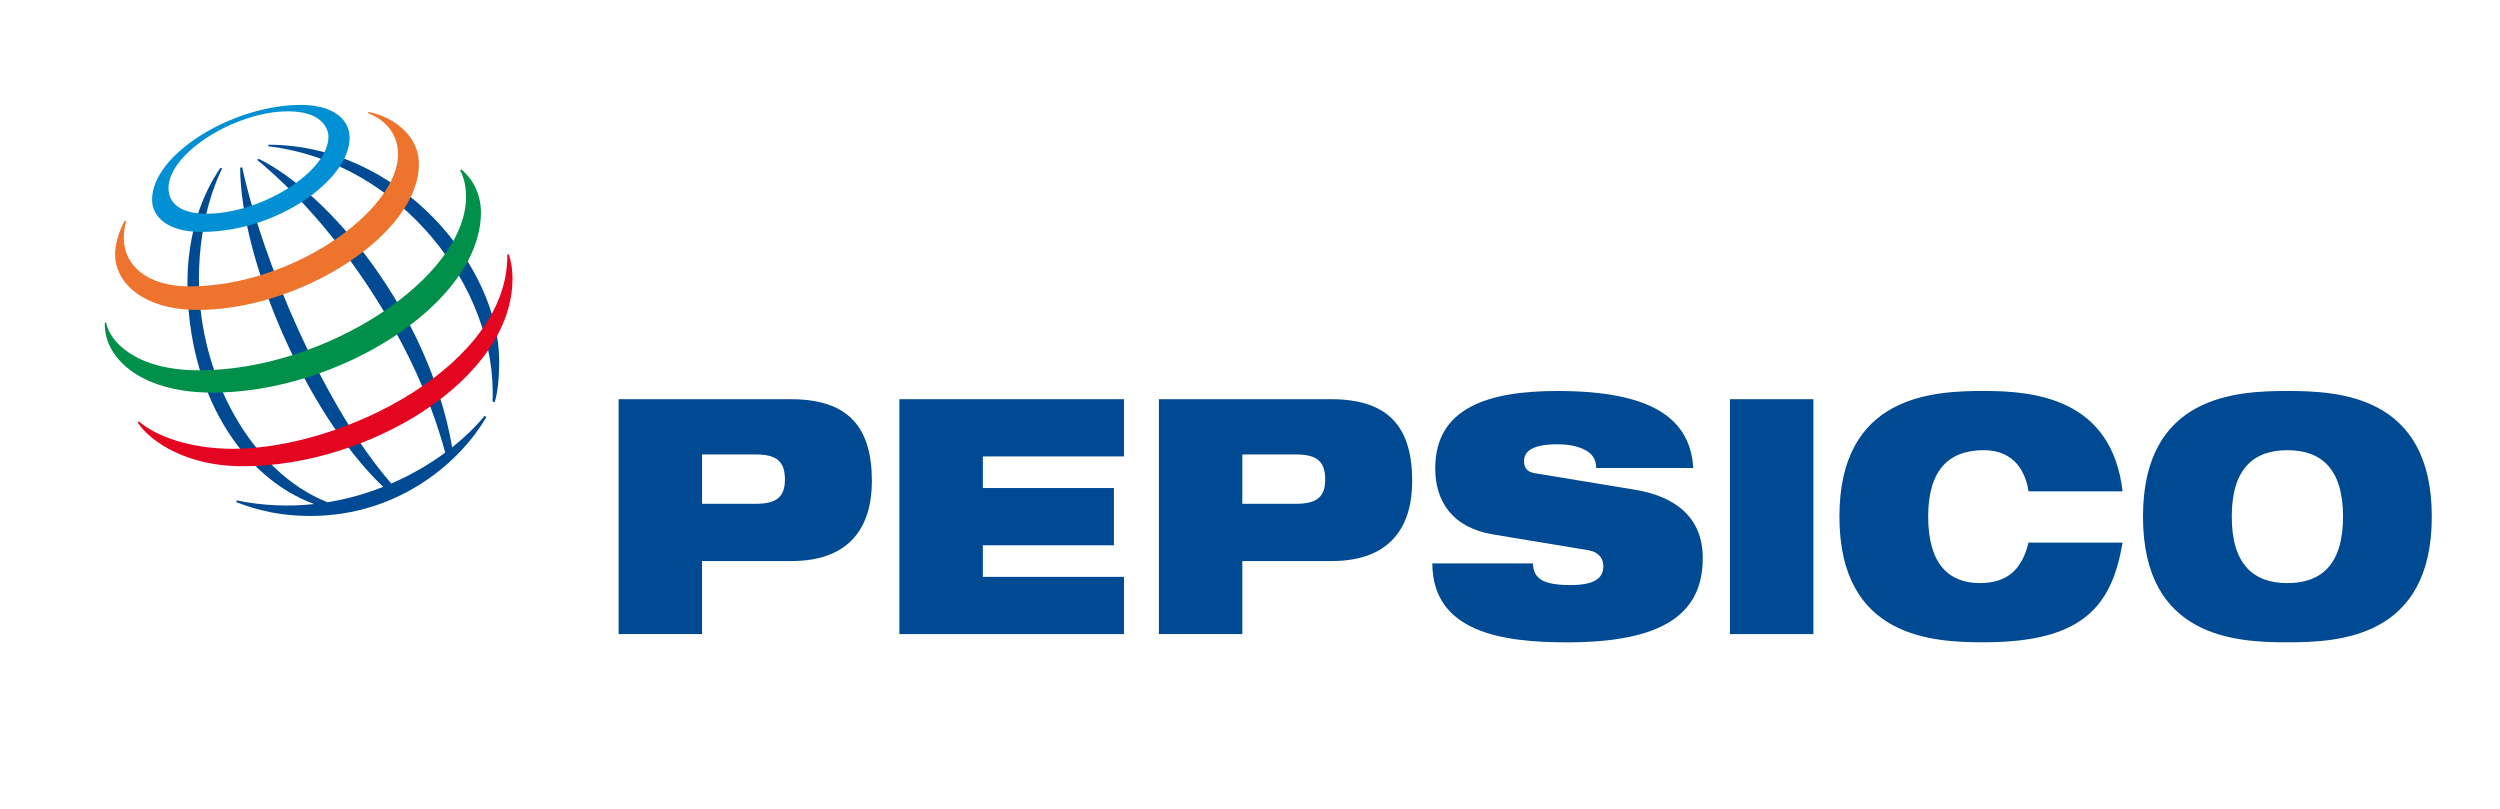
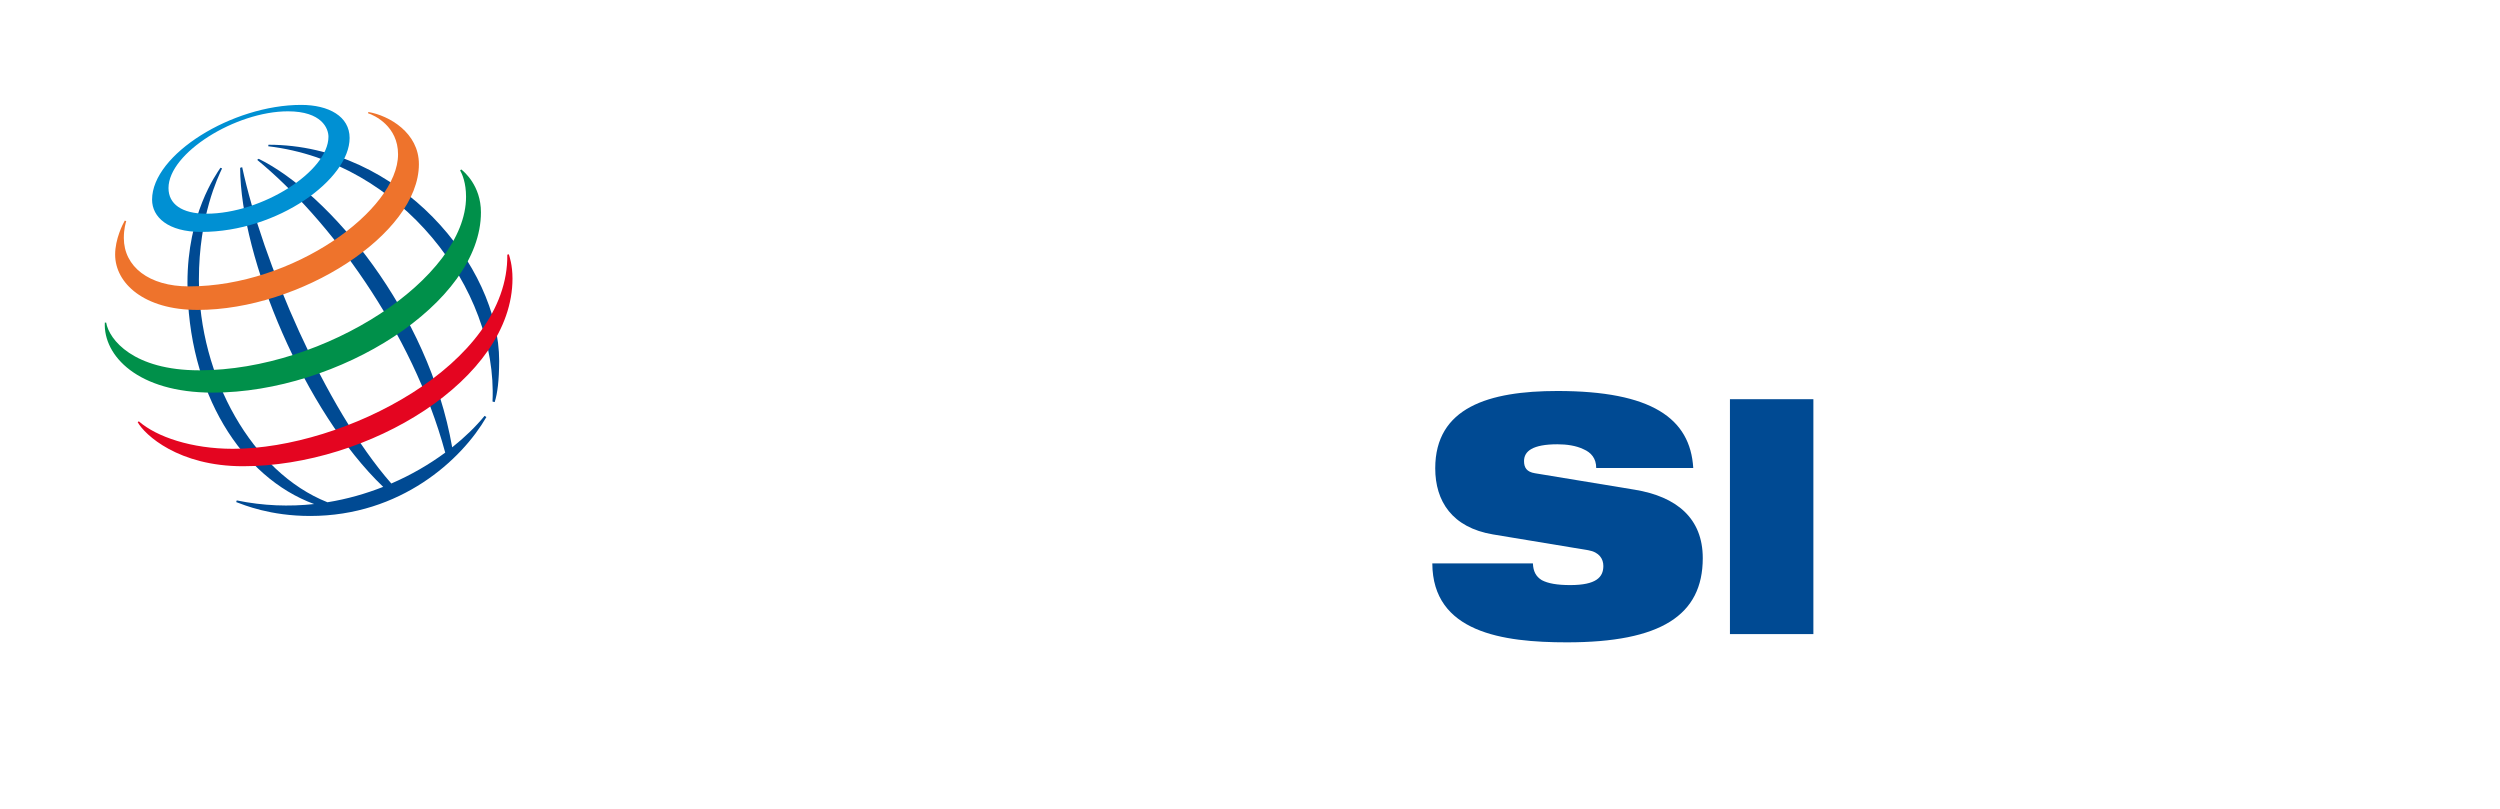
<svg xmlns="http://www.w3.org/2000/svg" version="1.1" id="Capa_1" x="0px" y="0px" viewBox="0 0 977.14 316.29" style="enable-background:new 0 0 977.14 316.29;" xml:space="preserve">
  <style type="text/css">
	.st0{fill-rule:evenodd;clip-rule:evenodd;fill:#004A93;}
	.st1{fill-rule:evenodd;clip-rule:evenodd;fill:#0090D3;}
	.st2{fill-rule:evenodd;clip-rule:evenodd;fill:#EE732C;}
	.st3{fill-rule:evenodd;clip-rule:evenodd;fill:#00904A;}
	.st4{fill-rule:evenodd;clip-rule:evenodd;fill:#E40520;}
</style>
  <g>
-     <path class="st0" d="M274.4,177.63h21.05c8.21,0,11.34,2.83,11.34,9.77c0,6.69-3.12,9.51-11.34,9.51H274.4V177.63L274.4,177.63z    M241.78,247.84h32.61v-28.55h34.93c23.13,0,31.46-13.63,31.46-31.24c0-20.45-8.56-32.02-31.69-32.02h-67.31V247.84L241.78,247.84z   " />
-     <polygon class="st0" points="351.53,156.03 439.31,156.03 439.31,178.4 384.15,178.4 384.15,190.75 435.38,190.75 435.38,213.13    384.15,213.13 384.15,225.47 439.31,225.47 439.31,247.84 351.53,247.84 351.53,156.03  " />
-     <path class="st0" d="M485.57,177.63h21.05c8.21,0,11.34,2.83,11.34,9.77c0,6.69-3.12,9.51-11.34,9.51h-21.05V177.63L485.57,177.63z    M452.96,247.84h32.61v-28.55h34.93c23.13,0,31.46-13.63,31.46-31.24c0-20.45-8.56-32.02-31.69-32.02h-67.31V247.84L452.96,247.84z   " />
    <path class="st0" d="M583.52,208.88c-15.96-2.7-22.55-12.99-22.55-25.84c0-23.79,20.94-30.22,47.76-30.22   c36.78,0,51.93,10.67,53.09,30.09h-37.93c0-3.73-1.97-6.05-4.97-7.33c-2.89-1.41-6.59-1.93-10.18-1.93   c-9.71,0-13.06,2.7-13.06,6.56c0,2.57,1.04,4.24,4.28,4.76l38.97,6.43c16.43,2.7,26.61,11.19,26.61,26.74   c0,22.37-16.42,32.92-53.09,32.92c-25.09,0-52.5-3.85-52.62-30.86h39.32c0.11,3.08,1.16,5.14,3.47,6.55   c2.42,1.29,6.01,1.93,11.1,1.93c10.18,0,12.96-3.09,12.96-7.46c0-2.7-1.51-5.4-5.9-6.17L583.52,208.88L583.52,208.88z" />
    <polygon class="st0" points="676.16,156.03 708.77,156.03 708.77,247.84 676.16,247.84 676.16,156.03  " />
-     <path class="st0" d="M829.63,212.09c-2.08,12.09-5.78,21.86-13.88,28.54c-7.98,6.69-20.47,10.41-40.36,10.41   c-19.78,0-56.44-1.54-56.44-49.11c0-47.57,36.66-49.12,56.44-49.12c19.66,0,49.96,2.83,54.24,39.22h-36.78   c-0.92-6.56-4.86-16.08-17.46-16.08c-13.31,0-21.75,7.33-21.75,25.98c0,18.64,8.21,25.97,20.13,25.97   c10.29,0,16.42-4.76,19.08-15.82H829.63L829.63,212.09z" />
-     <path class="st0" d="M872.3,201.94c0-18.65,8.45-25.98,21.75-25.98c13.3,0,21.74,7.33,21.74,25.98c0,18.64-8.45,25.97-21.74,25.97   C880.75,227.91,872.3,220.58,872.3,201.94L872.3,201.94z M837.6,201.94c0,47.57,36.66,49.11,56.44,49.11   c19.77,0,56.44-1.54,56.44-49.11c0-47.57-36.66-49.12-56.44-49.12C874.27,152.82,837.6,154.37,837.6,201.94L837.6,201.94z" />
    <path class="st0" d="M192.5,156.95c2.11-44.04-35.88-93.65-87.66-99.78l0.09-0.6c51.05,0,90.18,47.26,90.18,84.54   c-0.05,7.76-0.66,12.57-1.76,16.06L192.5,156.95L192.5,156.95z M189.41,162.54c-3.4,4.15-7.67,8.33-12.67,12.3   c-9.21-52.95-48.12-99.26-75.63-112.77l-0.59,0.41c27.67,22.7,60.67,66.8,73.5,114.43c-6.14,4.53-13.24,8.69-21.07,12.07   c-26.11-29.77-50.45-87.19-58.29-123.63l-0.8,0.24c0.18,35.37,25.29,95.41,55.91,124.7c-6.8,2.68-14.1,4.78-21.78,6.02   c-29.35-11.63-50.25-48.87-50.25-87.02c0-24.91,7.59-40.31,9.06-43.47l-0.63-0.25c-1.78,2.69-12.9,18.09-12.9,44.97   c0,43.13,21.27,76.09,49.51,86.47c-9.66,1.05-19.83,0.73-30.25-1.42l-0.21,0.66c3.02,1.11,13.27,5.42,28.9,5.42   c35.36,0,59.26-21.97,68.89-38.67L189.41,162.54L189.41,162.54z" />
    <path class="st1" d="M117.68,41c-26.81,0-58.24,19.35-58.24,37.03c0,6.84,6.26,12.62,19.21,12.62c30.06,0,58-20.66,58-36.72   C136.65,45.49,128.53,41,117.68,41L117.68,41z M128.38,53.44c0,13.54-26,30.09-47.73,30.09c-9.6,0-14.79-3.78-14.79-10.02   c0-13.73,26.29-30,46.68-30C125.83,43.51,128.38,50.27,128.38,53.44L128.38,53.44z" />
    <path class="st2" d="M48.77,86.22C48.01,87.52,45,93.43,45,99.49c0,11.23,11.34,21.65,32.21,21.65c40.14,0,86.52-29.55,86.52-56.97   c0-12.31-11.65-19-19.74-20.39l-0.15,0.48c2.52,0.8,11.74,5.08,11.74,16.05c0,21.85-40.95,51.63-81.73,51.63   c-15.61,0-25.45-7.71-25.45-18.94c0-3.55,0.74-5.89,0.94-6.57L48.77,86.22L48.77,86.22z" />
    <path class="st3" d="M180.27,66.22c1.1,0.84,7.71,6.35,7.71,16.77c0,35.53-55.67,70.47-104.88,70.47   c-29.35,0-42.73-14.49-42.13-27.36h0.53c1.15,6.68,10.68,18.64,36.37,18.64c49.28,0,104.29-36.15,104.29-67.82   c0-5.43-1.47-8.82-2.31-10.32L180.27,66.22L180.27,66.22z" />
    <path class="st4" d="M198.88,99.39c0.23,0.75,1.43,4.16,1.43,9.48c0,39.52-56.34,73.36-105.33,73.36   c-25.22,0-38.39-12.25-41.17-17.22l0.45-0.33c6.98,6.11,20.72,10.74,36.76,10.74c43.27,0,107.84-32.92,107.26-75.88L198.88,99.39   L198.88,99.39z" />
  </g>
</svg>